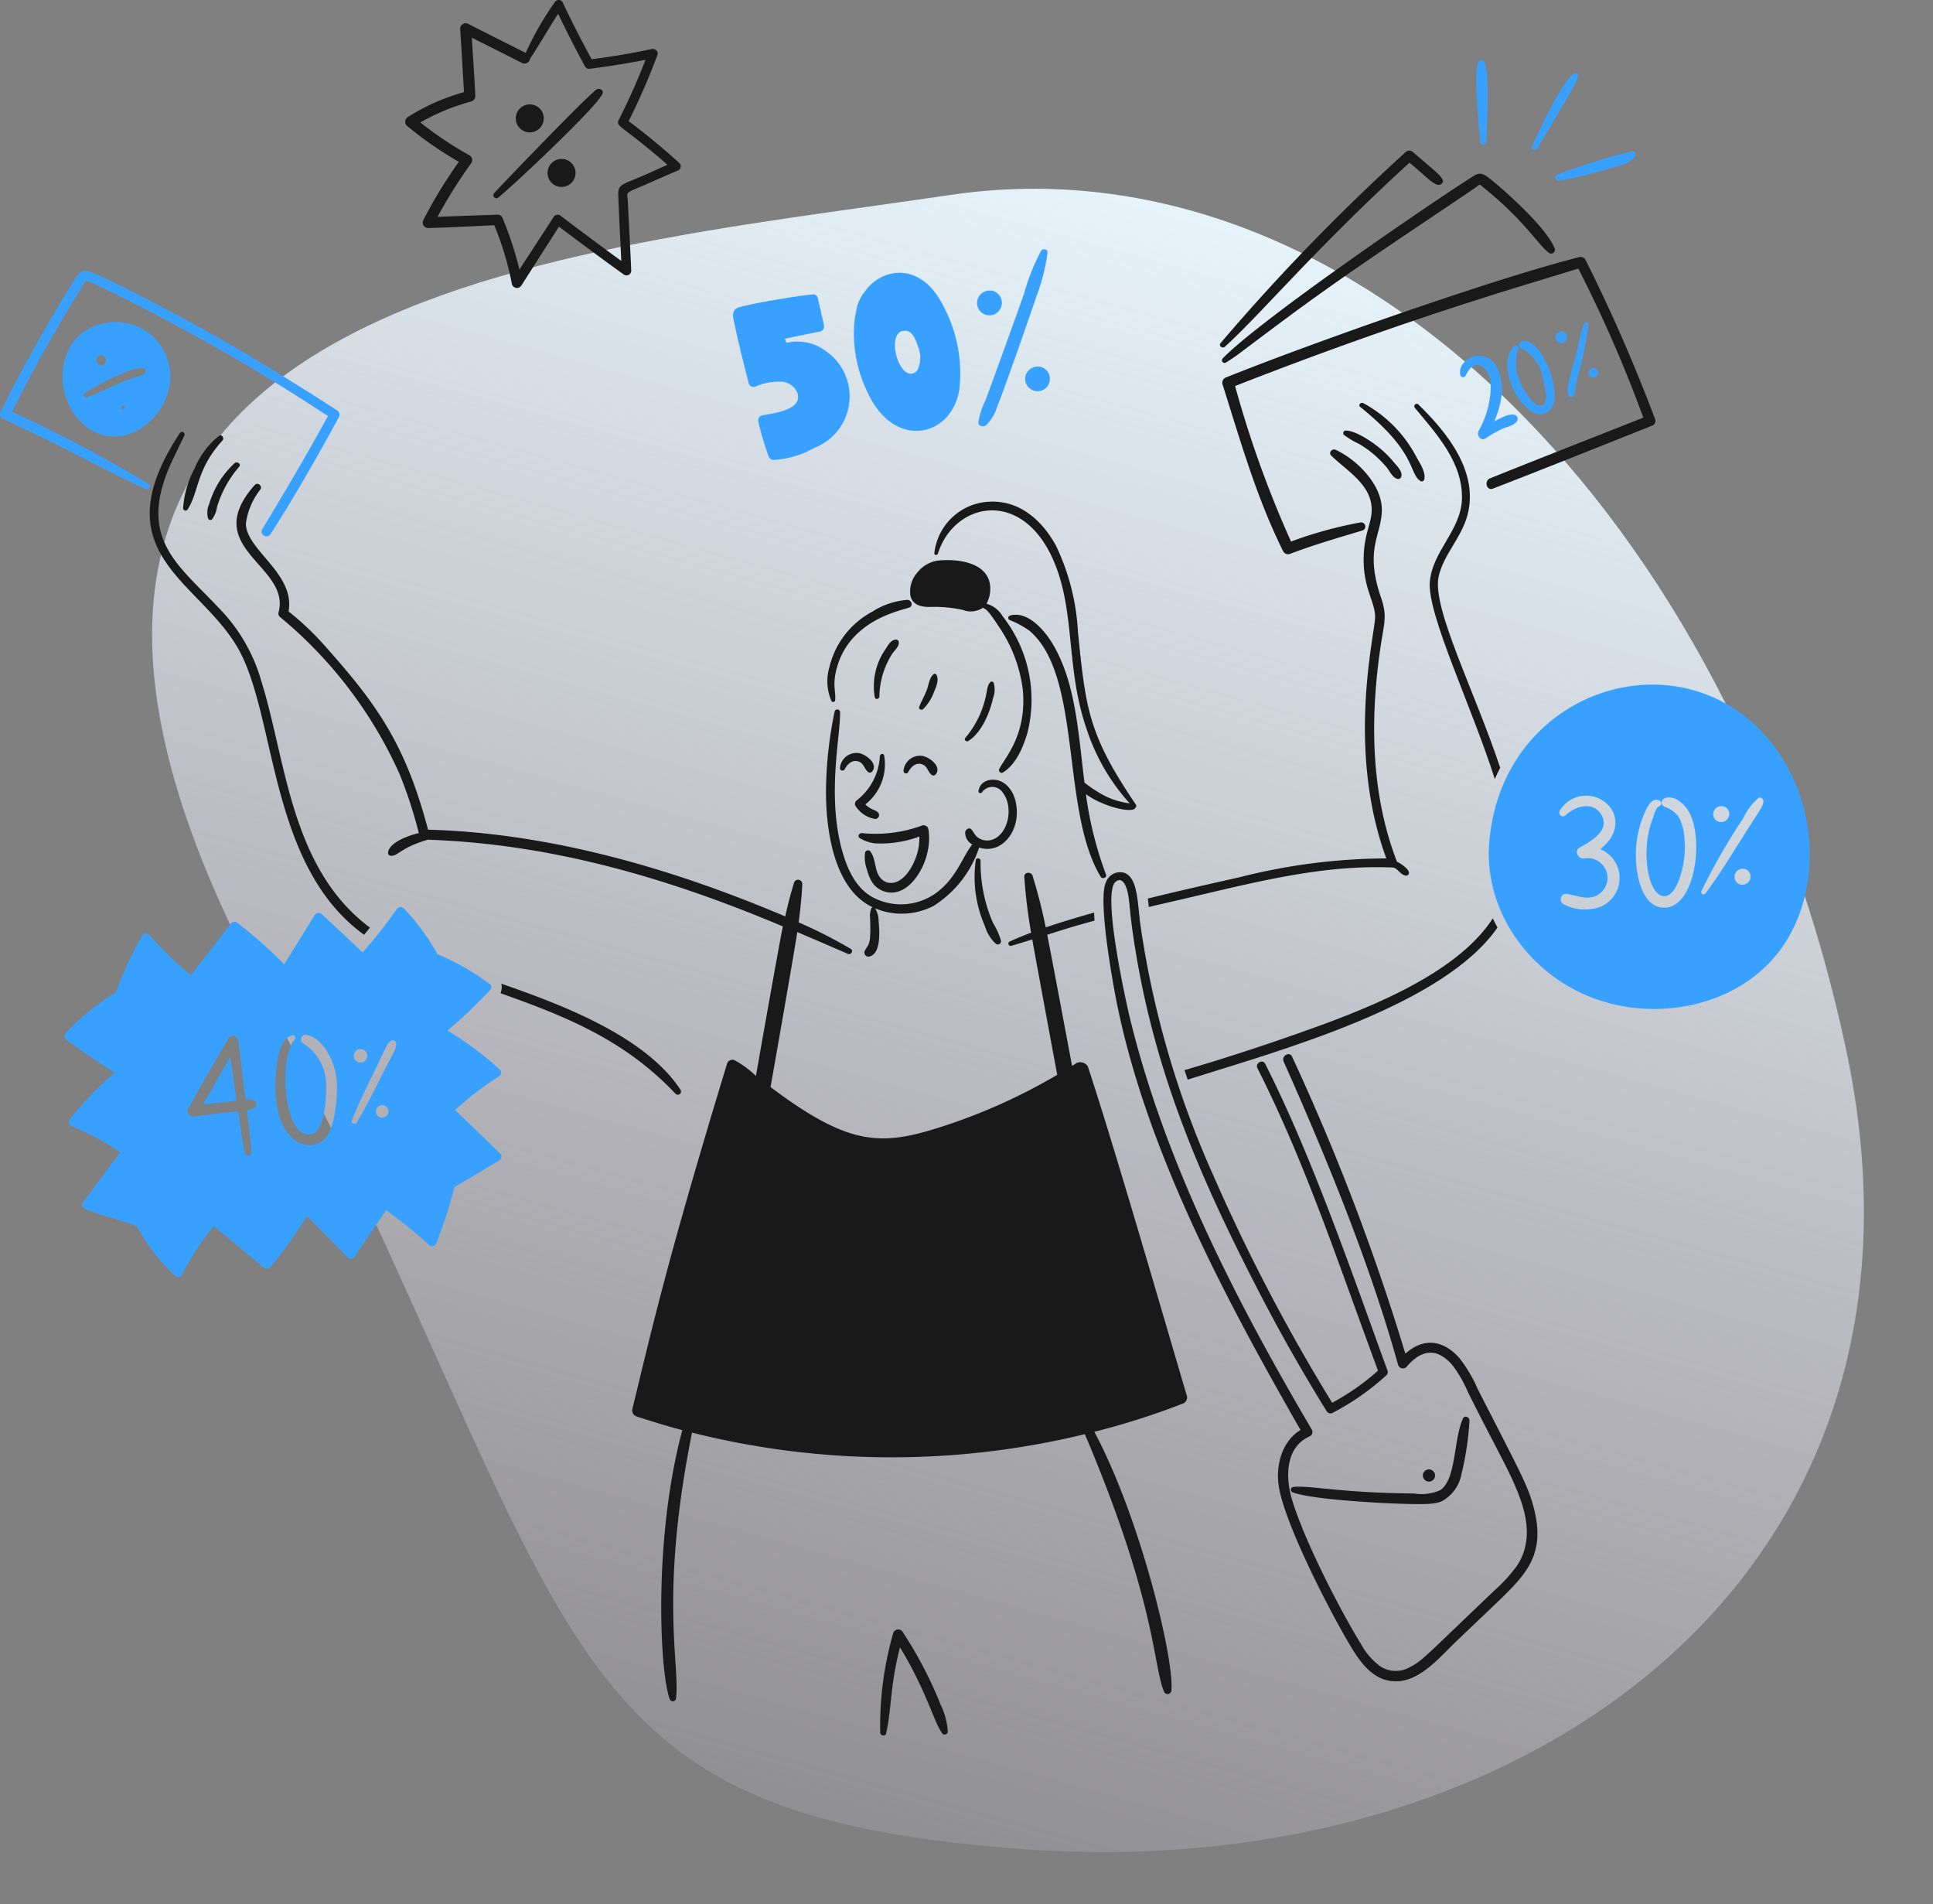
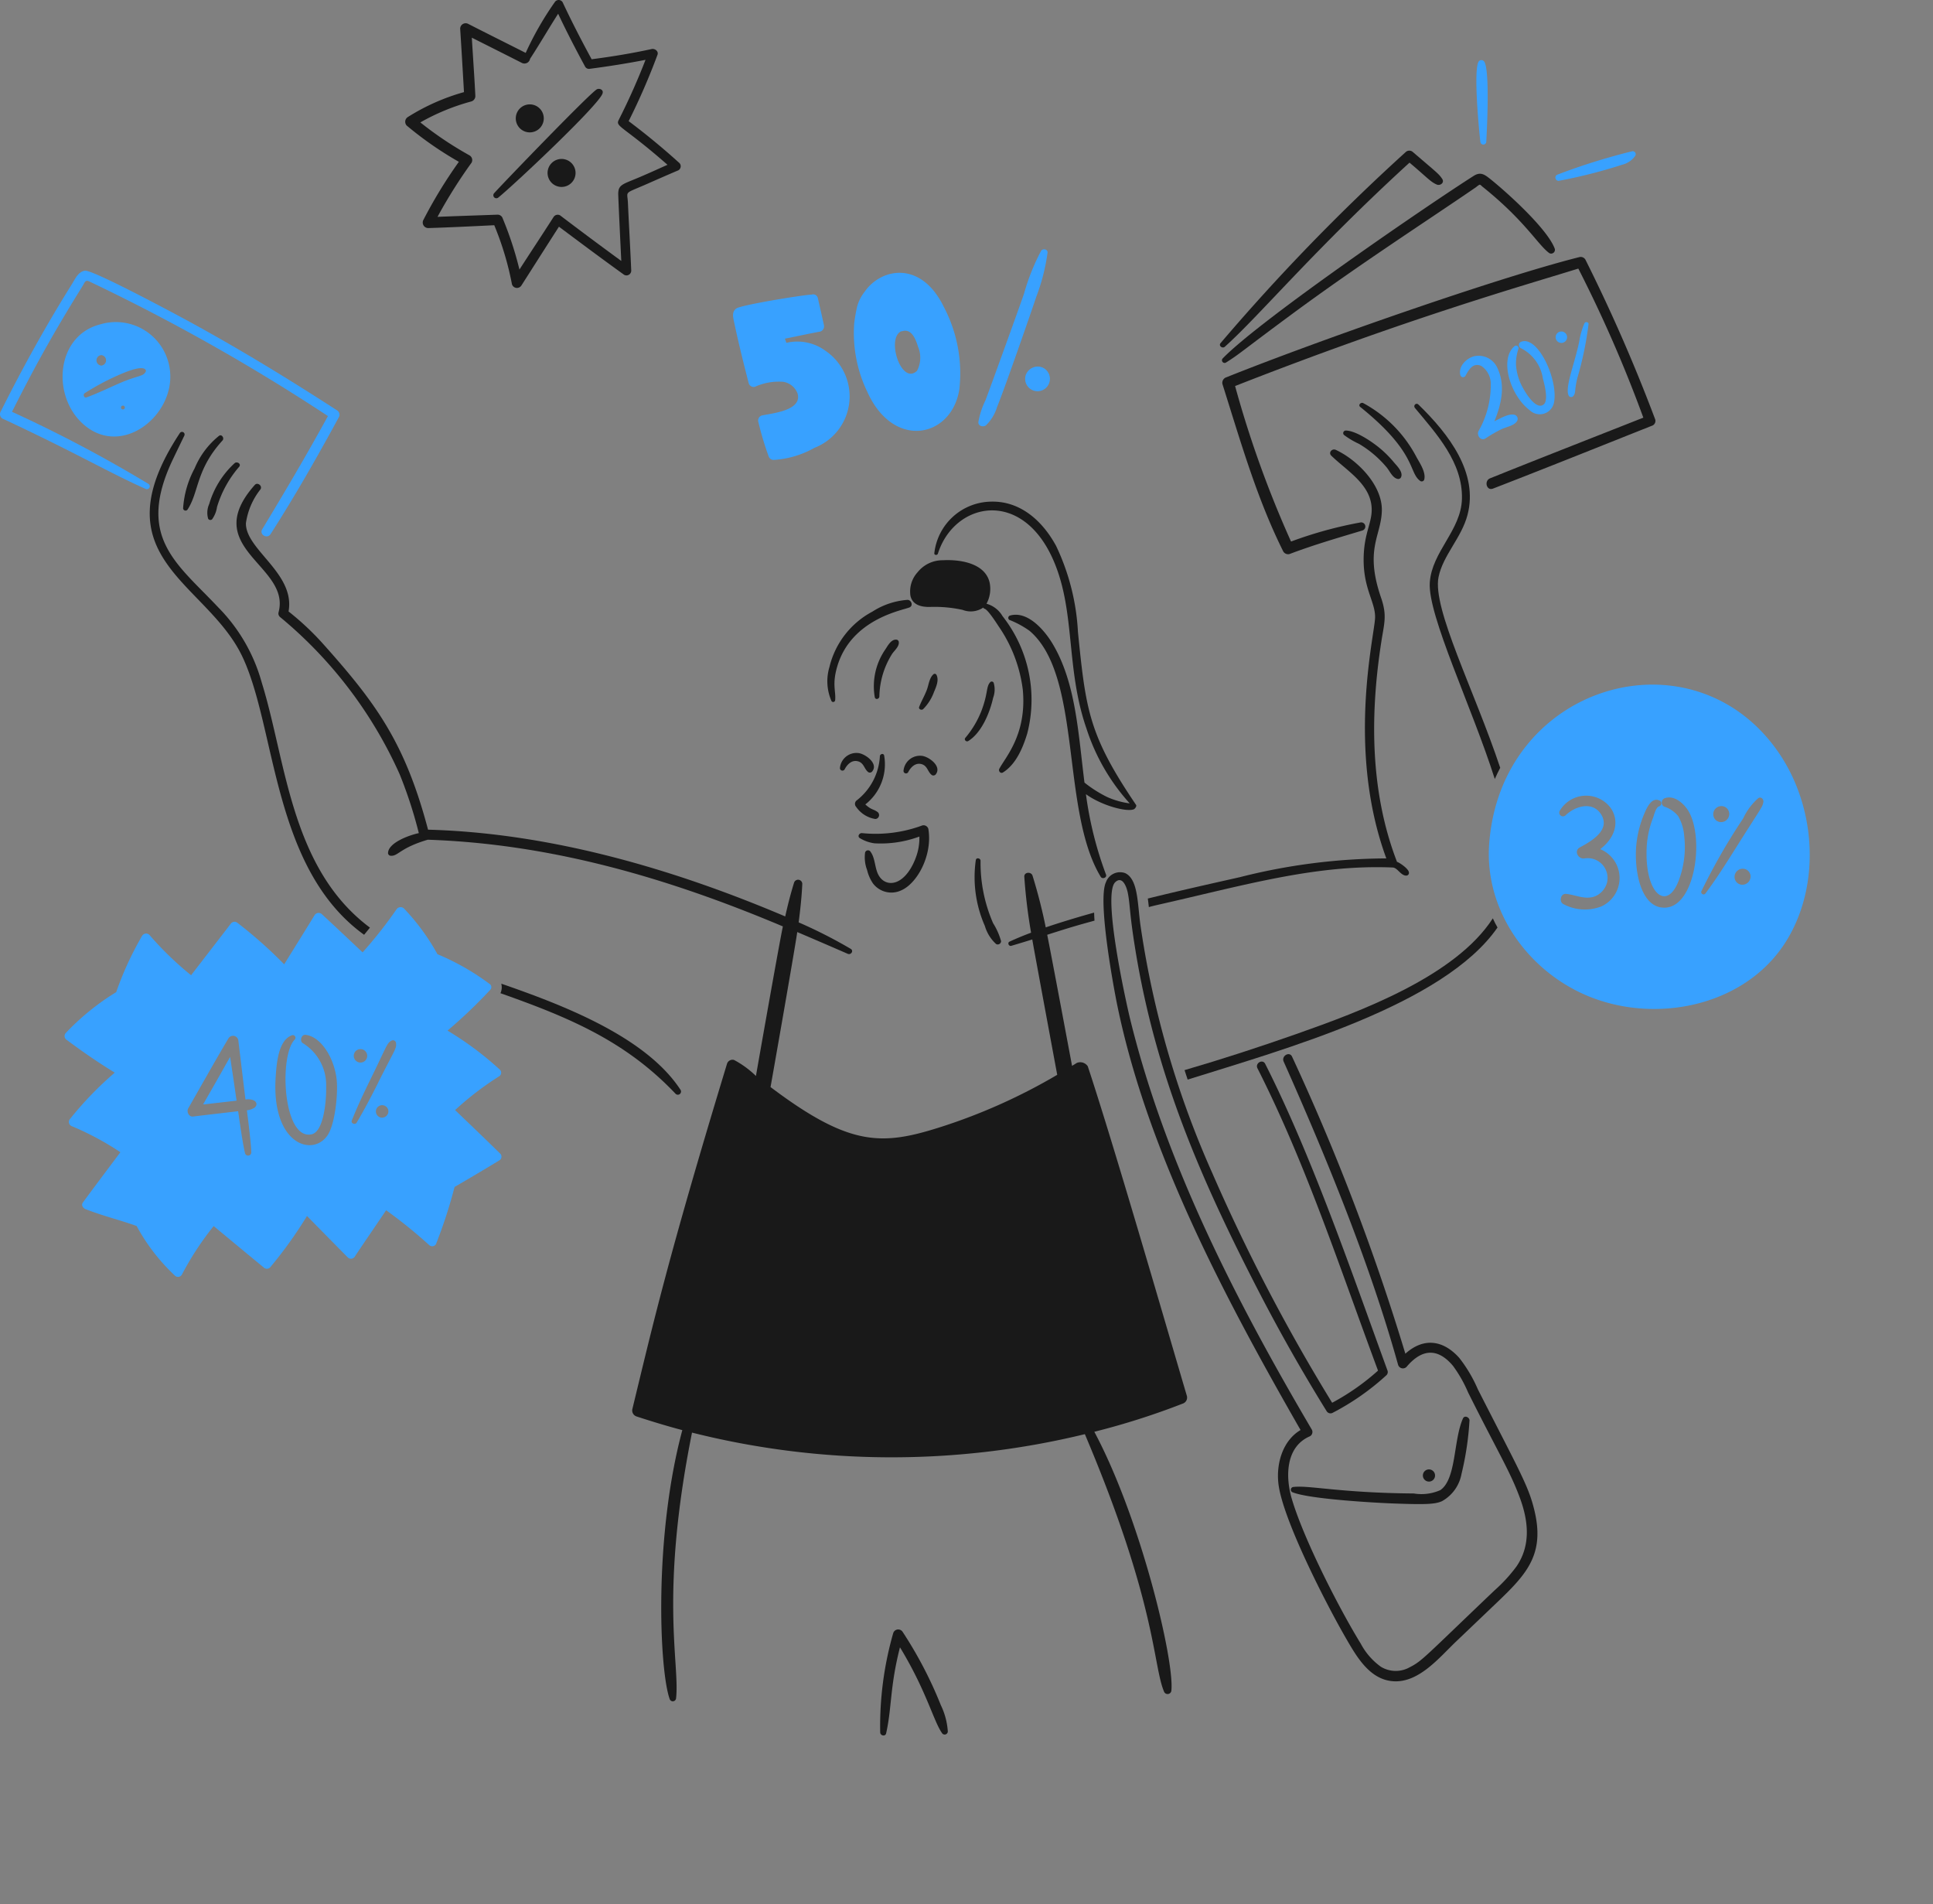
<svg xmlns="http://www.w3.org/2000/svg" width="504.643" height="497" viewBox="0 0 504.643 497">
  <rect x="0" y="0" width="504.643" height="497" fill="#808080" stroke="none" />
  <defs>
    <linearGradient id="linear-gradient" y1="0.439" x2="0.966" y2="0.677" gradientUnits="objectBoundingBox">
      <stop offset="0" stop-color="#e9f8ff" />
      <stop offset="1" stop-color="#f7eefe" stop-opacity="0.122" />
    </linearGradient>
  </defs>
  <g id="Group_1438" data-name="Group 1438" transform="translate(-210.54 -3299)">
-     <path id="Oval" d="M216.64,425.062c167.392-101.483,216.047-88.743,216.047-218.493S344.808-30.889,209.372,8.088-19.56,152.113,3.5,256.8,49.249,526.545,216.64,425.062Z" transform="matrix(-0.07, 0.998, -0.998, -0.07, 715.183, 3364.367)" fill="url(#linear-gradient)" />
    <g id="_7375770_bag_sales_discount_sale_coupons_icon" data-name="7375770_bag_sales_discount_sale_coupons_icon" transform="translate(205.544 3290.085)">
      <path id="Path_1788" data-name="Path 1788" d="M246.337,78.29a435.022,435.022,0,0,0-18.222-41.71,1.432,1.432,0,0,0-1.574-.652c-21.594,5.433-68.767,22-92.136,31.363a1.512,1.512,0,0,0-1.032,1.82c4.675,14.758,8.924,29.74,15.859,43.637a1.462,1.462,0,0,0,1.656.679c6.241-2.37,12.624-4.215,19.007-6.137a1.084,1.084,0,0,0-.569-2.091,107.263,107.263,0,0,0-18.058,4.973A277.774,277.774,0,0,1,136.661,69.58c45.639-17.9,76.542-26.574,89.607-30.657a348.523,348.523,0,0,1,16.973,38.91c-13.333,5.269-26.684,10.478-40,15.832-1.629.654-.95,3.339.746,2.688C217.833,91,231.6,85.464,245.4,79.978a1.34,1.34,0,0,0,.94-1.688Z" transform="translate(190.776 40.094)" fill="#191919" />
      <path id="Path_1789" data-name="Path 1789" d="M134.311,76.449c3.561-2.211,4.048-2.909,17.215-12.627,17.59-12.985,35.349-24.408,48.008-33.1.194-.132.87-.734,1.087-.706s.5.38.679.515c11.172,8.939,14.447,15.168,17.461,17.351A.995.995,0,0,0,220.2,46.8c-1.8-5.13-12.547-14.847-17.026-18.4-1.435-1.144-2.469-1.765-4.18-.679-11.384,7.226-55.811,37.585-65.524,47.655a.694.694,0,0,0,.843,1.077Z" transform="translate(190.719 27.111)" fill="#191919" />
      <path id="Path_1790" data-name="Path 1790" d="M134.346,75.922c8.952-7.994,23.518-25.495,48.227-48.063,4.724,3.979,5.441,4.991,7.114,5.719.868.383,2.064-.463,1.44-1.44-.86-1.34-1.422-1.678-7.659-7.032a1.385,1.385,0,0,0-1.9,0A539.06,539.06,0,0,0,133.18,75.042C132.744,75.758,133.774,76.435,134.346,75.922Z" transform="translate(190.401 23.509)" fill="#191919" />
      <path id="Path_1791" data-name="Path 1791" d="M119.1,51.451q-6.371-5.771-13.231-10.916a172.467,172.467,0,0,0,7.522-17.3c.356-.95-.676-1.7-1.519-1.519-5.18,1.126-10.4,1.989-15.666,2.661-2.661-4.889-5.222-9.854-7.577-14.88a1.206,1.206,0,0,0-2.064,0,82.083,82.083,0,0,0-7.577,13.224c-5-2.526-9.974-5.005-14.962-7.549a1.435,1.435,0,0,0-2.143,1.221c.358,5.51.679,11.053.995,16.566a55.4,55.4,0,0,0-14.636,6.49,1.455,1.455,0,0,0-.3,2.253,92.2,92.2,0,0,0,13.6,9.449A123.254,123.254,0,0,0,52.292,66.3a1.445,1.445,0,0,0,1.221,2.146c5.759-.179,11.513-.463,17.269-.746A78.6,78.6,0,0,1,75.4,83.1a1.37,1.37,0,0,0,2.472.326c3.272-5.115,6.515-10.237,9.8-15.342,5.647,4.227,11.282,8.435,17,12.545a1.243,1.243,0,0,0,1.872-1.059c-.249-5.923-.6-11.811-.868-17.732-.147-3.233-1.218-2.181,5-4.916,2.715-1.194,5.443-2.4,8.173-3.556a1.223,1.223,0,0,0,.259-1.915Zm-10.347,3.693c-4.667,1.989-5.719,1.91-5.595,4.831.226,5.677.517,11.379.788,17.053q-8.024-5.863-15.966-11.893a1.286,1.286,0,0,0-1.741.463c-2.932,4.58-5.948,9.123-8.88,13.676A90.347,90.347,0,0,0,72.993,65.94a1.4,1.4,0,0,0-1.3-.995c-5.239.191-10.481.353-15.723.569A129.758,129.758,0,0,1,64.844,51.4a1.427,1.427,0,0,0-.517-1.93,92.951,92.951,0,0,1-12.843-8.606A57.057,57.057,0,0,1,64.79,35.392a1.47,1.47,0,0,0,1.059-1.385c-.249-5.08-.624-10.2-.923-15.26,4.371,2.2,8.725,4.379,13.087,6.6a1.492,1.492,0,0,0,2.119-1.087c2.526-3.854,4.834-7.875,7.33-11.757,2.2,4.67,4.575,9.253,7.035,13.793a1.161,1.161,0,0,0,1.059.6c4.938-.642,9.857-1.412,14.716-2.362a171.5,171.5,0,0,1-7,15.693c-.913,1.808,1.094,1.492,12.736,11.7C113.564,53.025,111.175,54.114,108.758,55.143Z" transform="translate(63.248)" fill="#191919" />
      <path id="Path_1792" data-name="Path 1792" d="M62.668,27.178a3.655,3.655,0,1,0-3.52-3.653A3.655,3.655,0,0,0,62.668,27.178Z" transform="translate(80.501 16.289)" fill="#191919" />
      <path id="Path_1793" data-name="Path 1793" d="M66.119,25.6a3.653,3.653,0,1,0,3.558,3.652A3.653,3.653,0,0,0,66.119,25.6Z" transform="translate(85.577 24.804)" fill="#191919" />
      <path id="Path_1794" data-name="Path 1794" d="M83.873,18.33c-1.519.639-24.781,24.794-26.882,27.154A.788.788,0,0,0,58.1,46.6c3.879-3.111,25.955-23.846,27.181-27.1C85.656,18.517,84.58,18.032,83.873,18.33Z" transform="translate(77 13.867)" fill="#191919" />
      <path id="Path_1795" data-name="Path 1795" d="M92.987,73.782C79.836,65.273,66.435,57.1,52.635,49.662c-1.788-.965-23.374-12.58-25.443-12.328-1.765.214-2.586,2.168-3.422,3.5-6.843,10.926-13.012,22.1-18.6,33.29a1.335,1.335,0,0,0,.5,1.82c18.97,8.83,28.036,14.226,37.257,18.3a.754.754,0,1,0,.761-1.3A353.425,353.425,0,0,0,8.13,74.162C14.759,60.961,19.926,52,26.6,41.25c.467-.746.632-1.564,1.6-1.166A515.9,515.9,0,0,1,90.61,75.276c-5.471,9.991-11.257,19.8-17.158,29.543-.84,1.385,1.3,2.633,2.173,1.276,6.368-9.919,12.232-20.211,17.866-30.585A1.328,1.328,0,0,0,92.987,73.782Z" transform="translate(0 42.24)" fill="#38a1ff" />
      <path id="Path_1796" data-name="Path 1796" d="M39.662,56.123A14.213,14.213,0,0,0,21.346,43.335C9.713,46.319,8.547,62.442,17.38,69.728,27.187,77.829,40.371,67.316,39.662,56.123Zm-18-4.779a1.373,1.373,0,0,1,0,2.735,1.373,1.373,0,0,1,0-2.735ZM26.816,65.02a.5.5,0,1,1,0,.01Zm6.438-9.34c-.716,1.36-1.989.858-7.278,3.2-2.71,1.206-5.366,2.472-8.146,3.5-.676.249-1.029-.746-.463-1.114A65.54,65.54,0,0,1,25.623,56.8c1.741-.773,6.177-2.75,7.46-1.79a.532.532,0,0,1,.172.684Z" transform="translate(9.77 50.258)" fill="#38a1ff" />
      <path id="Path_1797" data-name="Path 1797" d="M105.846,54.37a12.45,12.45,0,0,0-9.964-1.9c-.137-.353-.249-.706-.38-1.087,3.068-.6,6.107-1.286,9.2-1.848a1.43,1.43,0,0,0,.977-1.711c-.5-2.34-1.047-4.667-1.577-7a1.243,1.243,0,0,0-1.6-.95c-2.536.124-18.341,2.705-19.659,3.611-1.112.763-.952,1.954-.706,3.123,1.4,6.632,2.643,11.438,3.909,16.411a1.345,1.345,0,0,0,1.631.923,15.168,15.168,0,0,1,7.358-1.3,4.792,4.792,0,0,1,3.752,3.009c1.34,4.506-6.629,5.2-9.315,5.784a1.355,1.355,0,0,0-.923,1.629,80.123,80.123,0,0,0,2.688,8.989,1.393,1.393,0,0,0,1.276.977,24.593,24.593,0,0,0,10.692-3.151,14.4,14.4,0,0,0,2.633-25.5Z" transform="translate(114.412 45.93)" fill="#38a1ff" />
      <path id="Path_1798" data-name="Path 1798" d="M97.42,42.552a10.869,10.869,0,0,0-1.9,3.73,41.626,41.626,0,0,0-.786,4.453,35.329,35.329,0,0,0,3.5,18.058c6.923,15.1,22,11.717,23.951-.843a37.192,37.192,0,0,0-4.046-21.479C112.193,34.232,101.725,36.278,97.42,42.552Zm13.711,20.581c-4.071,3.9-8.114-8.469-4.128-10.317a.98.98,0,0,0,.38-.055c2.39-.651,3.461,2.275,4.021,4.1a7.3,7.3,0,0,1-.274,6.271Z" transform="translate(133.266 42.57)" fill="#38a1ff" />
      <path id="Path_1799" data-name="Path 1799" d="M125.777,35.956c.08-.925-1.243-1.171-1.683-.463a55.664,55.664,0,0,0-4.453,11.16c-1.291,3.78-9.4,26.149-10.1,27.914a20.827,20.827,0,0,0-1.82,5.595c-.112,1.114,1.33,1.412,2.009.843a11.247,11.247,0,0,0,2.879-4.779c2.022-4.928,9.267-25.823,10.21-28.7a51.8,51.8,0,0,0,2.959-11.568Z" transform="translate(152.699 38.901)" fill="#38a1ff" />
-       <path id="Path_1800" data-name="Path 1800" d="M111.806,45.733a3.262,3.262,0,0,0,.249-6.11,3.327,3.327,0,0,0-4.344,2.119,3.233,3.233,0,0,0,4.1,3.991Z" transform="translate(152.497 45.334)" fill="#38a1ff" />
+       <path id="Path_1800" data-name="Path 1800" d="M111.806,45.733Z" transform="translate(152.497 45.334)" fill="#38a1ff" />
      <path id="Path_1801" data-name="Path 1801" d="M117.09,47.606a3.327,3.327,0,0,0-4.344,2.119,3.233,3.233,0,1,0,4.344-2.119Z" transform="translate(160.002 57.202)" fill="#38a1ff" />
      <path id="Path_1802" data-name="Path 1802" d="M172.557,61.674c-1.44-.368-3.2.632-5.294,1.683,1.793-4.4,2.919-9.213.868-13.714a5.371,5.371,0,0,0-5.866-3.312c-2.143.38-4.516,2.636-3.882,5a.731.731,0,0,0,1.33.162c.845-1.559,1.95-3.546,4.128-2.579a5.587,5.587,0,0,1,2.472,4.752,24.163,24.163,0,0,1-3.205,12.274c-.517,1.112.629,2.7,1.872,1.875a35.963,35.963,0,0,1,4.076-2.365c1.223-.592,3.193-.883,4.018-1.989a1.107,1.107,0,0,0-.517-1.783Z" transform="translate(227.869 55.516)" fill="#38a1ff" />
      <path id="Path_1803" data-name="Path 1803" d="M169.816,43.711a1.492,1.492,0,1,0,1.492,1.492,1.492,1.492,0,0,0-1.492-1.492Z" transform="translate(242.802 51.727)" fill="#38a1ff" />
      <path id="Path_1804" data-name="Path 1804" d="M173.959,43.029a19.037,19.037,0,0,0-1.33,4.56c-1.131,5.781-3.9,12.259-2.77,14.365a.746.746,0,0,0,1.243,0c.659-.923.189-1.261.977-4.563a87.822,87.822,0,0,0,2.934-14.064C175.152,42.73,174.21,42.489,173.959,43.029Z" transform="translate(244.689 50.266)" fill="#38a1ff" />
-       <path id="Path_1805" data-name="Path 1805" d="M172.994,47.555a1.243,1.243,0,1,0,1.107,1.236A1.243,1.243,0,0,0,172.994,47.555Z" transform="translate(248.098 57.442)" fill="#38a1ff" />
      <path id="Path_1806" data-name="Path 1806" d="M166.722,44.952a.918.918,0,0,0,0,1.577,10.585,10.585,0,0,1,5.811,7.927c.438,1.614,1.522,5.774.189,6.816-2.191,1.716-5.4-4.155-6-5.538a14.4,14.4,0,0,1-1.2-4.725,11.951,11.951,0,0,1,.651-4.319.644.644,0,0,0-1.059-.624c-4.013,3.422-1.059,12.905,3.993,16.7a3.785,3.785,0,0,0,6.353-2.119C176.572,54.746,171.126,42.928,166.722,44.952Z" transform="translate(235.253 53.229)" fill="#38a1ff" />
      <path id="Path_1807" data-name="Path 1807" d="M162.585,36.549c.122-2.166,1.064-19.463-.651-21.071a.89.89,0,0,0-1.243,0c-1.606,1.711.055,18.726.353,21.071a.773.773,0,0,0,1.542,0Z" transform="translate(230.428 9.379)" fill="#38a1ff" />
-       <path id="Path_1808" data-name="Path 1808" d="M167.2,36.271c.152-.249,10.861-17.9,10.779-18.9a.768.768,0,0,0-.95-.746c-2.735.923-10.026,16.29-11.16,19.09C165.6,36.515,166.789,36.947,167.2,36.271Z" transform="translate(239.093 11.432)" fill="#38a1ff" />
      <path id="Path_1809" data-name="Path 1809" d="M169.127,32.526a132.786,132.786,0,0,0,16.59-4.21,5.838,5.838,0,0,0,3.449-2.362.781.781,0,0,0-.87-1.141,164.8,164.8,0,0,0-19.6,6.137.855.855,0,0,0,.435,1.577Z" transform="translate(242.76 23.597)" fill="#38a1ff" />
-       <path id="Path_1810" data-name="Path 1810" d="M102.935,134.513c1.624.905.853.219.624.786a5.515,5.515,0,0,0-.326,2.688c.274,7.211-.425,6.532-1.358,8.338a1.067,1.067,0,0,0,1.2,1.547c2.912-.746,2.673-6.095,2.39-9.1a6.423,6.423,0,0,0-.925-3.481,18.035,18.035,0,0,0,15.208-.6,28.6,28.6,0,0,0,11.948-15.26c4.973,1.574,8.8-2.462,9.638-6.98.642-3.444-.162-7.982-3.367-9.991-2.335-1.467-6.082-.791-6.435,2.28-.057.515.679.624.925.249a3.275,3.275,0,0,1,5.458.164c2.984,3.939,1.243,11.4-3.287,12.356a4.259,4.259,0,0,1-3.041-.545c-.9-.542-1.226-1.41-1.845-2.2-.574-.731-1.634-.082-1.686.706a3.511,3.511,0,0,0,1.848,3.148c-2.514,3.091-4.081,8.83-9.613,12.791a15.705,15.705,0,0,1-15.83,1.276c-4.568-2.163-6.893-6.98-8.283-11.595-4.446-14.76-.592-31.117-.788-37.01a.721.721,0,0,0-1.41-.191,106.081,106.081,0,0,0-2.238,19.254C91.474,113.937,93.526,129.254,102.935,134.513Z" transform="translate(128.918 110.71)" fill="#191919" />
      <path id="Path_1811" data-name="Path 1811" d="M97.933,87.974a4.324,4.324,0,0,0-4.752,3.939.656.656,0,0,0,1.223.326c.689-1.34,1.952-2.6,3.611-2.064,1.465.47,1.492,1.989,2.581,2.8a.793.793,0,0,0,1.084-.3C103.2,90.637,99.726,88.13,97.933,87.974Z" transform="translate(131.095 117.494)" fill="#191919" />
      <path id="Path_1812" data-name="Path 1812" d="M107.267,93.292a.8.8,0,0,0,1.087-.3c1.472-2.1-1.954-4.568-3.747-4.725a4.319,4.319,0,0,0-4.752,3.939.656.656,0,0,0,1.221.326c.691-1.34,1.957-2.611,3.613-2.064C106.155,90.954,106.17,92.491,107.267,93.292Z" transform="translate(141.015 117.932)" fill="#191919" />
      <path id="Path_1813" data-name="Path 1813" d="M100.067,105.031a1.019,1.019,0,0,0,.517-1.875c-1.074-.763-1.509-.448-3.123-1.927a13.286,13.286,0,0,0,4.916-12.764c-.167-.676-1.049-.433-1.114.164a15.7,15.7,0,0,1-5.968,11.486,1.149,1.149,0,0,0-.216,1.766,7.46,7.46,0,0,0,4.988,3.15Z" transform="translate(133.442 117.653)" fill="#191919" />
      <path id="Path_1814" data-name="Path 1814" d="M109.932,104.384c-2.984,7.37-7.972,7.5-9.7,3.936-.93-1.925-.746-4.356-2.091-6.028a.791.791,0,0,0-1.3.353,9.279,9.279,0,0,0,.517,4.563,10.693,10.693,0,0,0,1.492,3.449,6.018,6.018,0,0,0,7.413,1.872c4.14-1.768,8.231-9.131,7.089-16.048a1.305,1.305,0,0,0-1.576-.9,35.061,35.061,0,0,1-15.7,2.009c-.758-.107-1.358.9-.569,1.33a9.8,9.8,0,0,0,3.8,1.33,28.994,28.994,0,0,0,11.7-1.765,14.33,14.33,0,0,1-1.084,5.893Z" transform="translate(134.006 128.784)" fill="#191919" />
      <path id="Path_1815" data-name="Path 1815" d="M93.9,98.033c.211-2.3-.8-4.008.463-8.5,3.6-12.806,17.371-14.949,18.98-15.7.995-.465.435-1.925-.542-1.954a19.512,19.512,0,0,0-9.178,3.068A22.27,22.27,0,0,0,92.4,89.424a12.878,12.878,0,0,0,.545,8.88.517.517,0,0,0,.95-.271Z" transform="translate(129.131 93.609)" fill="#191919" />
      <path id="Path_1816" data-name="Path 1816" d="M98.179,90.941a21.574,21.574,0,0,1,3.312-11.135c.6-.9,1.862-1.9,1.765-3.068a.689.689,0,0,0-.679-.679c-1.328-.072-2.163,1.527-2.795,2.487a16.941,16.941,0,0,0-2.8,12.545C97.182,91.831,98.1,91.582,98.179,90.941Z" transform="translate(136.389 99.811)" fill="#191919" />
      <path id="Path_1817" data-name="Path 1817" d="M106.01,79.879a.5.5,0,0,0-.761-.107c-1.087.95-1.226,2.713-1.711,4.018-.574,1.547-1.43,2.964-2.009,4.476-.249.627.619.97,1.032.6a12.224,12.224,0,0,0,2.822-4.453C105.953,83.057,106.774,81.279,106.01,79.879Z" transform="translate(143.44 105.141)" fill="#191919" />
      <path id="Path_1818" data-name="Path 1818" d="M112.926,80.624c-1.129,1.208-.5,2.715-2.28,7.44a25.077,25.077,0,0,1-4.264,7.141c-.326.5.321,1.074.788.788,3.459-2.126,5.617-7.291,6.517-11.3a6.2,6.2,0,0,0,.137-3.911.55.55,0,0,0-.9-.162Z" transform="translate(150.588 106.353)" fill="#191919" />
      <path id="Path_1819" data-name="Path 1819" d="M100.637,77.033c.542,2.39,2.8,2.914,4.973,2.9a34.516,34.516,0,0,1,8.633.761,5.826,5.826,0,0,0,5.406-.6c.4.808.2-.995,4.018,4.914a37.3,37.3,0,0,1,6.3,16.538c1.087,11.67-4.55,17.588-6.137,20.639-.3.572.331,1.335.952.95,3.412-2.116,5.237-6.49,6.353-10.21a35.237,35.237,0,0,0-6.465-30.6,7,7,0,0,0-4.182-3.233,8.106,8.106,0,0,0,.788-5.65c-1.263-5.02-7.848-5.94-12.164-5.7a8.342,8.342,0,0,0-6.627,3.15A7.435,7.435,0,0,0,100.637,77.033Z" transform="translate(142.05 87.406)" fill="#191919" />
      <path id="Path_1820" data-name="Path 1820" d="M104.032,75.145c4.227-13.326,21.656-17.157,29.978,1.358,6.057,13.477,3.285,28.444,8.825,44.371a53.59,53.59,0,0,0,11.269,19.47,21.092,21.092,0,0,1-5.811-1.629,32,32,0,0,1-6-3.8c-1.636-12.93-2.238-26.109-8.362-36.3-2.069-3.444-6.465-8.611-11.08-7.3a.634.634,0,0,0-.162,1.139,23.912,23.912,0,0,1,5.267,2.852c13.818,11.727,8.091,46.877,18.575,64.194.428.709,1.681.249,1.385-.572a95.16,95.16,0,0,1-5.242-20.989c4.15,3.019,10.712,4.712,12.517,3.936.249-.107.811-.788.569-1.139-12.348-18.217-13.114-24.756-15.168-45.1a59.337,59.337,0,0,0-5.7-22.484c-3.5-6.465-9.287-11.789-17.026-11.568a15.133,15.133,0,0,0-14.773,13.467C103.035,75.578,103.863,75.662,104.032,75.145Z" transform="translate(145.824 78.268)" fill="#191919" />
      <path id="Path_1821" data-name="Path 1821" d="M108.879,99.634c-.022-.679-1.131-.9-1.243-.164A31.537,31.537,0,0,0,110,116.659a10.28,10.28,0,0,0,2.934,4.724.875.875,0,0,0,1.3-.761,17.938,17.938,0,0,0-2.091-4.7,39.412,39.412,0,0,1-3.265-16.292Z" transform="translate(152.111 133.939)" fill="#191919" />
      <path id="Path_1822" data-name="Path 1822" d="M27.257,68.3a5.57,5.57,0,0,0-.271,3.857.671.671,0,0,0,1.032.134,7.348,7.348,0,0,0,1.276-3.2A28.514,28.514,0,0,1,35.1,58.559c.564-.746-.572-1.44-1.2-.922A23.456,23.456,0,0,0,27.257,68.3Z" transform="translate(32.358 72.162)" fill="#191919" />
      <path id="Path_1823" data-name="Path 1823" d="M25.386,73.98c3.006-4.585,2.158-10.386,9.126-18.03.542-.6-.219-1.741-.925-1.2a21.429,21.429,0,0,0-6.353,8.474A25.5,25.5,0,0,0,24.22,73.671a.639.639,0,0,0,1.166.308Z" transform="translate(28.579 67.93)" fill="#191919" />
      <path id="Path_1824" data-name="Path 1824" d="M252.063,211.73a2.357,2.357,0,0,0-2.877-.868c-.41.266-.816.515-1.223.761-.405-2.146-5.565-29.735-6.488-34.215,6.681-2.151,8.609-2.653,12.353-3.693-.055-.706-.082-1.385-.107-2.091-3.233.885-8.539,2.454-12.627,3.857a136.522,136.522,0,0,0-3.449-13.5c-.356-1.112-2.238-.977-2.146.3a140.426,140.426,0,0,0,1.765,14.584c-1.9.706-3.782,1.475-5.622,2.335-.627.293-.189,1.278.462,1.087q2.735-.806,5.47-1.659c.746,4.292,6.465,35.061,6.517,35.329a149.573,149.573,0,0,1-30.336,13.6c-15.417,4.928-23.777,5.222-44.51-10.4.134-.679,6.164-34.919,6.977-40.459q6.6,2.812,13.179,5.677c.87.378,1.631-.818.761-1.305a125.577,125.577,0,0,0-13.577-6.9c.435-3.342.8-6.714.95-10.076a1.1,1.1,0,0,0-2.143-.3c-.9,2.9-1.659,5.866-2.31,8.825-29.267-12.433-61.322-21.783-93.247-22.645C73.824,127.266,66.312,116.941,52,101a72.418,72.418,0,0,0-8.581-7.982c1.788-9.974-11.284-16.126-11.132-23.053a18.4,18.4,0,0,1,3.8-8.827c.567-.9-.768-1.959-1.492-1.139C19.93,76.532,44.05,80.955,40.817,93.2a1.206,1.206,0,0,0,.326,1.223,113.117,113.117,0,0,1,31.281,41.083,115.379,115.379,0,0,1,5,15.37c-2.211.443-8,2.422-8.037,5.222a.726.726,0,0,0,.679.679c1.967.174,2.33-2.017,9.7-4.182,32.554,1.1,63.047,10.133,92.7,22.628-.995,4.7-6.465,35.779-7.032,39.039a24.721,24.721,0,0,0-5.719-4.182,1.5,1.5,0,0,0-1.848,1.059c-15.345,50.435-19.256,67.635-24.682,90.014a1.651,1.651,0,0,0,1.112,1.989c3.944,1.288,7.93,2.5,11.921,3.558-7.49,27.862-6.005,62.582-3.312,70.167a.86.86,0,0,0,1.683-.219c.995-9.108-4.352-26.766,4.155-69.3a213.655,213.655,0,0,0,102.562.405c18.764,44.291,17.732,60.215,20.663,67.18a.995.995,0,0,0,1.927-.271c.8-7.85-7.957-44.736-20.121-67.533a191.383,191.383,0,0,0,23.028-7.331,1.666,1.666,0,0,0,1.141-2.009C271.724,276.727,258.834,232.145,252.063,211.73Z" transform="translate(36.912 75.499)" fill="#191919" />
      <path id="Path_1825" data-name="Path 1825" d="M103.281,180.6a1.37,1.37,0,0,0-2.469.326,88.092,88.092,0,0,0-3.394,25.933c.05.84,1.343,1.116,1.547.216,1.5-6.612.962-12.122,3.611-22.456,6.875,11.292,8.78,19.283,10.971,22.379a.823.823,0,0,0,1.522-.405,18.518,18.518,0,0,0-1.82-6.87,107.032,107.032,0,0,0-9.966-19.122Z" transform="translate(137.37 254.269)" fill="#191919" />
      <path id="Path_1826" data-name="Path 1826" d="M233.467,267.56c-1.492-6.582-3.541-9.884-14.882-32.122a36.767,36.767,0,0,0-4.859-8.206c-4.135-4.61-9.225-5.431-14.067-1.087a586.99,586.99,0,0,0-29.571-77.524c-.676-1.492-2.852-.192-2.2,1.276,11.023,24.724,22.553,52.825,29.871,79.128a1.32,1.32,0,0,0,2.2.569c4.294-5.093,8.432-4.7,12.14-.271a34.333,34.333,0,0,1,3.936,6.923c7.848,15.718,10.988,20.614,13.549,27.6,2.2,5.968,2.865,12.309-.9,17.814a40.632,40.632,0,0,1-5.756,6.274c-18.3,17.431-18.828,18.368-22.1,20.039a7.46,7.46,0,0,1-7.549-.109,17.454,17.454,0,0,1-5.242-6c-5.577-9.059-14.9-27.241-18.03-37.853-1.681-5.7-1.649-13.6,4.752-16.319a1.291,1.291,0,0,0,.463-1.766c-19.7-33.5-38.112-69.217-47.412-107.125-.878-3.576-7.37-32.485-3.884-35.735,1.9-1.768,2.964,1.3,3.26,2.735.652,3.178.38,5.078,1.989,14.92,5.286,32.452,16.794,59.263,32.015,88.793q8.338,16.178,17.921,31.634a1.174,1.174,0,0,0,1.6.408,65.065,65.065,0,0,0,14.012-9.8,1.164,1.164,0,0,0,.3-1.141c-9.223-25.313-19.736-56.045-31.96-80.133-.676-1.33-2.686-.164-2.012,1.169,12.7,25.067,21.385,51.783,31.473,78.909a61.083,61.083,0,0,1-11.975,8.39,483.715,483.715,0,0,1-31.331-60.036,244.982,244.982,0,0,1-18.709-64.574c-.8-5.657-.577-12.008-3.991-13.631a3.911,3.911,0,0,0-5.023,2.362c-2.283,4.784,2.166,28.307,2.959,32.152,7.989,38.768,28.613,77.261,47.844,110.845-4.67,2.768-6.376,8.743-5.784,13.957,1.057,9.29,12.637,31.759,17.6,40.323,2.8,4.831,6.244,10.978,12.545,11.3,6.652.336,11.951-6.3,16.292-10.426,2.825-2.688,5.625-5.374,8.454-8.066C230.172,284.752,236.227,279.771,233.467,267.56Z" transform="translate(172.229 136.106)" fill="#191919" />
      <path id="Path_1827" data-name="Path 1827" d="M141.228,175.96a.721.721,0,0,0-.191,1.412c4.446,1.76,21.365,2.723,26.313,2.9,8.482.313,10.832.2,12.627-.6a10.207,10.207,0,0,0,5.1-7.114,77.778,77.778,0,0,0,2.091-14.012c-.057-.816-1.31-1.36-1.711-.463-2.519,5.647-1.693,15.847-5.921,18.709a12.184,12.184,0,0,1-6.9.87C153.365,177.509,145.276,175.475,141.228,175.96Z" transform="translate(201.469 221.074)" fill="#191919" />
      <path id="Path_1828" data-name="Path 1828" d="M155.973,166.335a1.589,1.589,0,1,0-1.589-1.589,1.589,1.589,0,0,0,1.589,1.589Z" transform="translate(222.079 229.294)" fill="#191919" />
      <path id="Path_1829" data-name="Path 1829" d="M150.133,57.58a27.782,27.782,0,0,1,7.248,6.164c.848,1.027,1.574,2.877,3.014,3.014a.806.806,0,0,0,.761-.569c.5-1.358-1.194-2.934-2.009-3.911a27.482,27.482,0,0,0-3.73-3.693c-1.989-1.624-6.182-4.476-8.743-4.476a.671.671,0,0,0-.463,1.141,21.406,21.406,0,0,0,3.921,2.33Z" transform="translate(209.645 67.185)" fill="#191919" />
      <path id="Path_1830" data-name="Path 1830" d="M147.94,52.265c14.994,12.06,12.52,17.138,15.723,19.361a.694.694,0,0,0,.995-.408c.465-1.867-1.119-4.227-1.989-5.784a33.889,33.889,0,0,0-13.957-14.174C148.107,50.977,147.321,51.768,147.94,52.265Z" transform="translate(212.164 62.862)" fill="#191919" />
      <path id="Path_1831" data-name="Path 1831" d="M190.562,163.73c-6.982-18.1-7.107-38.062-4.09-57.458.746-4.826,1.539-6.811-.055-11.438-4.4-12.764.04-16.123.189-22.782.152-6.714-6.525-13.316-12.03-15.857-.947-.44-2.007.7-1.166,1.519,4.25,4.14,10.846,7.738,10.536,14.581-.144,3.163-1.81,5.739-2.064,11.215-.4,8.7,3.076,12.274,2.959,16.484-.124,4.6-7.517,34.4,2.934,62.836a157.678,157.678,0,0,0-38.293,4.913c-8.009,1.8-15.994,3.586-23.978,5.567.109.746.191,1.492.274,2.225.652-.189,1.305-.343,1.954-.5,22.379-5.023,41.354-10.692,61.722-9.829,1.243.052,2.074,2.116,3.528,2.116a.711.711,0,0,0,.679-.9C193.5,165.466,191.2,163.909,190.562,163.73Z" transform="translate(179.145 70.141)" fill="#191919" />
      <path id="Path_1832" data-name="Path 1832" d="M44.881,112.863c8.912,18.714,7.8,55.3,31.8,72.638.517-.624,1.032-1.243,1.522-1.872-20.721-15.454-21.855-43.433-28.24-63.95A44.826,44.826,0,0,0,38.553,99.992c-10.8-11.481-21.546-18.294-11.7-38.776.952-1.989,1.927-3.993,2.879-5.968a.676.676,0,0,0-1.169-.679C7.065,87.187,35.559,93.294,44.881,112.863Z" transform="translate(23.369 67.405)" fill="#191919" />
      <path id="Path_1833" data-name="Path 1833" d="M104.594,139.949c-9.074-14-31.048-22.307-46.84-27.778a3.705,3.705,0,0,1-.216,2.487c18.137,6.4,32.748,12.557,45.753,26.286a.833.833,0,0,0,1.3-.995Z" transform="translate(78.109 153.499)" fill="#191919" />
      <path id="Path_1834" data-name="Path 1834" d="M125.511,168.482c-3.9-3.834-7.848-7.6-11.786-11.376a79.234,79.234,0,0,1,11.515-8.825,1.1,1.1,0,0,0,.216-1.683,83.888,83.888,0,0,0-13.714-10.237,127.466,127.466,0,0,0,11.16-10.645.995.995,0,0,0-.189-1.549,63.862,63.862,0,0,0-13.631-7.766,1.052,1.052,0,0,0-.109-.249,57.526,57.526,0,0,0-8.579-11.65,1.281,1.281,0,0,0-1.989.249,116.094,116.094,0,0,1-8.825,11.19c-3.528-3.315-7.04-6.649-10.618-9.946a1.243,1.243,0,0,0-1.927.249c-2.606,4.279-5.294,8.554-7.93,12.816a116.006,116.006,0,0,0-12.353-10.941,1.243,1.243,0,0,0-1.656.433c-3.417,4.458-6.87,8.907-10.292,13.36a84.669,84.669,0,0,1-10.889-10.536,1.226,1.226,0,0,0-1.9.249,84.179,84.179,0,0,0-6.761,14.691A64.376,64.376,0,0,0,12.11,136.96a1.186,1.186,0,0,0,.249,1.845c4.036,3.019,8.206,5.893,12.517,8.527a90.232,90.232,0,0,0-11.65,12.057,1.186,1.186,0,0,0,.517,1.954,74.914,74.914,0,0,1,12.6,6.761c-3.257,4.374-6.58,8.745-9.8,13.144-.5.674.082,1.465.706,1.711,4.352,1.721,8.932,2.825,13.333,4.4a51.022,51.022,0,0,0,9.991,12.953,1.164,1.164,0,0,0,1.82-.249A77.927,77.927,0,0,1,50.7,187.38q6.52,5.416,13.062,10.807a1.186,1.186,0,0,0,1.656,0,110.378,110.378,0,0,0,9.64-13.44c3.556,3.611,7.1,7.236,10.672,10.834a1.176,1.176,0,0,0,1.818-.249c2.683-4.041,5.47-8.064,8.173-12.082a127.464,127.464,0,0,1,11.215,9.069,1.154,1.154,0,0,0,1.793-.216,127.348,127.348,0,0,0,4.861-14.935q5.9-3.419,11.757-6.98a1.117,1.117,0,0,0,.164-1.706Zm-64.154-12a4.543,4.543,0,0,1-1.989.679c.032.249,1.154,8.817,1.141,11.05a.821.821,0,0,1-1.6.216c-.617-2.2-1.785-10.774-1.818-11.023-1.169.134-9.044,1.054-11.786,1.385-1.112.134-1.741-1.3-1.243-2.146,3.5-6.095,6.923-12.249,10.508-18.274a1.4,1.4,0,0,1,2.581.706c.587,4.859,1.818,15.041,1.845,15.26,2.947-.328,3.422,1.395,2.352,2.146Zm19.226,6.977c-3.765,6.057-14.77,2.832-13.714-14.718.249-4.026.746-9.984,4.344-11.19a.686.686,0,0,1,.651,1.141c-4.168,4.2-3.081,26.358,4.4,24.737,3.272-.7,3.892-9.218,3.8-12.517a12.818,12.818,0,0,0-6.216-11.351c-.706-.679-.219-2.221.868-2.091,3.979.472,7.378,5.926,8.064,11.438.455,3.745-.373,11.583-2.211,14.552Zm8.454-22.267a1.754,1.754,0,1,1-.022,0Zm5.647,17.9a1.631,1.631,0,1,1,1.631-1.629,1.669,1.669,0,0,1-1.654,1.621Zm-1.032-9.151c-1.78,3.548-3.606,7.047-5.62,10.444-.385.649-1.576.216-1.276-.542,1.455-3.67,3.143-7.226,4.886-10.782,4.409-8.982,4.227-9.36,5.47-10.073a.808.808,0,0,1,1.2.679c.162,1.425-.39,1.721-4.667,10.267Z" transform="translate(10.081 141.556)" fill="#38a1ff" />
      <path id="Path_1835" data-name="Path 1835" d="M33.376,119.858q-3.5,6.231-7.059,12.411c1.79-.216,7.629-.868,8.743-.995C34.868,129.735,33.608,121.382,33.376,119.858Z" transform="translate(31.696 164.926)" fill="#38a1ff" />
      <path id="Path_1836" data-name="Path 1836" d="M209.846,105.313c-9.77,15.118-34.444,24.267-51.457,30.249-9.583,3.369-19.251,6.517-29.028,9.367.273.816.545,1.656.816,2.472,25.127-7.9,66.9-19.445,80.891-39.7C210.607,106.914,210.226,106.126,209.846,105.313Z" transform="translate(184.879 143.304)" fill="#191919" />
      <path id="Path_1837" data-name="Path 1837" d="M165.921,76.12c-.216,8.228-7.823,13.714-8.392,21.8-.6,8.531,11.05,32.629,16.971,51.321.435-.977.9-1.954,1.412-2.932-6.756-20.271-17.764-41.576-16.1-49.774,1.159-5.719,6.018-10.262,7.574-16.265,2.83-10.9-4.754-20.945-12.843-28.785-.592-.574-1.415.276-.9.9C159.347,59.229,166.168,66.644,165.921,76.12Z" transform="translate(220.739 63.01)" fill="#191919" />
      <path id="Path_1838" data-name="Path 1838" d="M237.031,98.607c-22.205-32.485-72.5-18.207-75.625,23.68-1.313,17.6,10.372,33.7,26.475,40.051,18.167,7.169,41.705,1.9,51.783-15.8C248,131.9,246.423,112.35,237.031,98.607Zm-15.016,13.878a2.042,2.042,0,0,1,2.064,2.064,2.138,2.138,0,0,1-2.119,2.116A2.042,2.042,0,0,1,219.9,114.6a2.138,2.138,0,0,1,2.118-2.116Zm-31.363,26.2a11.873,11.873,0,0,1-9.884-.624c-1.2-.651-.706-2.8.706-2.663,2.526.249,4.938,1.6,7.522.651a5.376,5.376,0,0,0,3.175-3.611,5.182,5.182,0,0,0-5.863-6.3c-1.659.293-2.882-1.989-1.223-2.879,2.9-1.557,8.039-4.476,5.595-8.527-2.2-3.638-6.816-2.28-9.342.164a.97.97,0,0,1-1.519-1.169A7.992,7.992,0,0,1,193,112.81c2.2,2.944,1.989,7.363-2.606,10.916a8.149,8.149,0,0,1,.261,14.962Zm15.586.249c-5.749-.92-7.141-11.028-6.326-17.157a27.176,27.176,0,0,1,1.845-6.962c.619-1.47,1.88-4.71,3.994-3.829a.823.823,0,0,1,0,1.574c-.838.249-1.3,2.238-1.549,2.934a24.689,24.689,0,0,0-1.711,8.7c-.249,11.625,5.563,15.845,8.554,7.306a24.779,24.779,0,0,0,1.276-11.19,12.222,12.222,0,0,0-1.6-5.242,7.863,7.863,0,0,0-3.693-2.472,1.218,1.218,0,0,1,.3-2.2c2.365-.778,4.777,1.3,5.968,3.175,4.545,7.127,1.81,26.771-7.054,25.353Zm21.29-5.921a2.039,2.039,0,0,1-2.064-2.064,2.138,2.138,0,0,1,2.119-2.116,2.039,2.039,0,0,1,2.061,2.064,2.141,2.141,0,0,1-2.116,2.111Zm5.458-21.613c-.229,1.4-.485,1.358-7.169,11.975-2.541,4.036-5.045,8.014-7.9,11.839a.615.615,0,1,1-1.059-.624,160.919,160.919,0,0,1,10.861-18.9,15.834,15.834,0,0,1,3.964-5.294c.7-.448,1.415.318,1.305,1Z" transform="translate(232.368 106.833)" fill="#38a1ff" />
    </g>
  </g>
</svg>